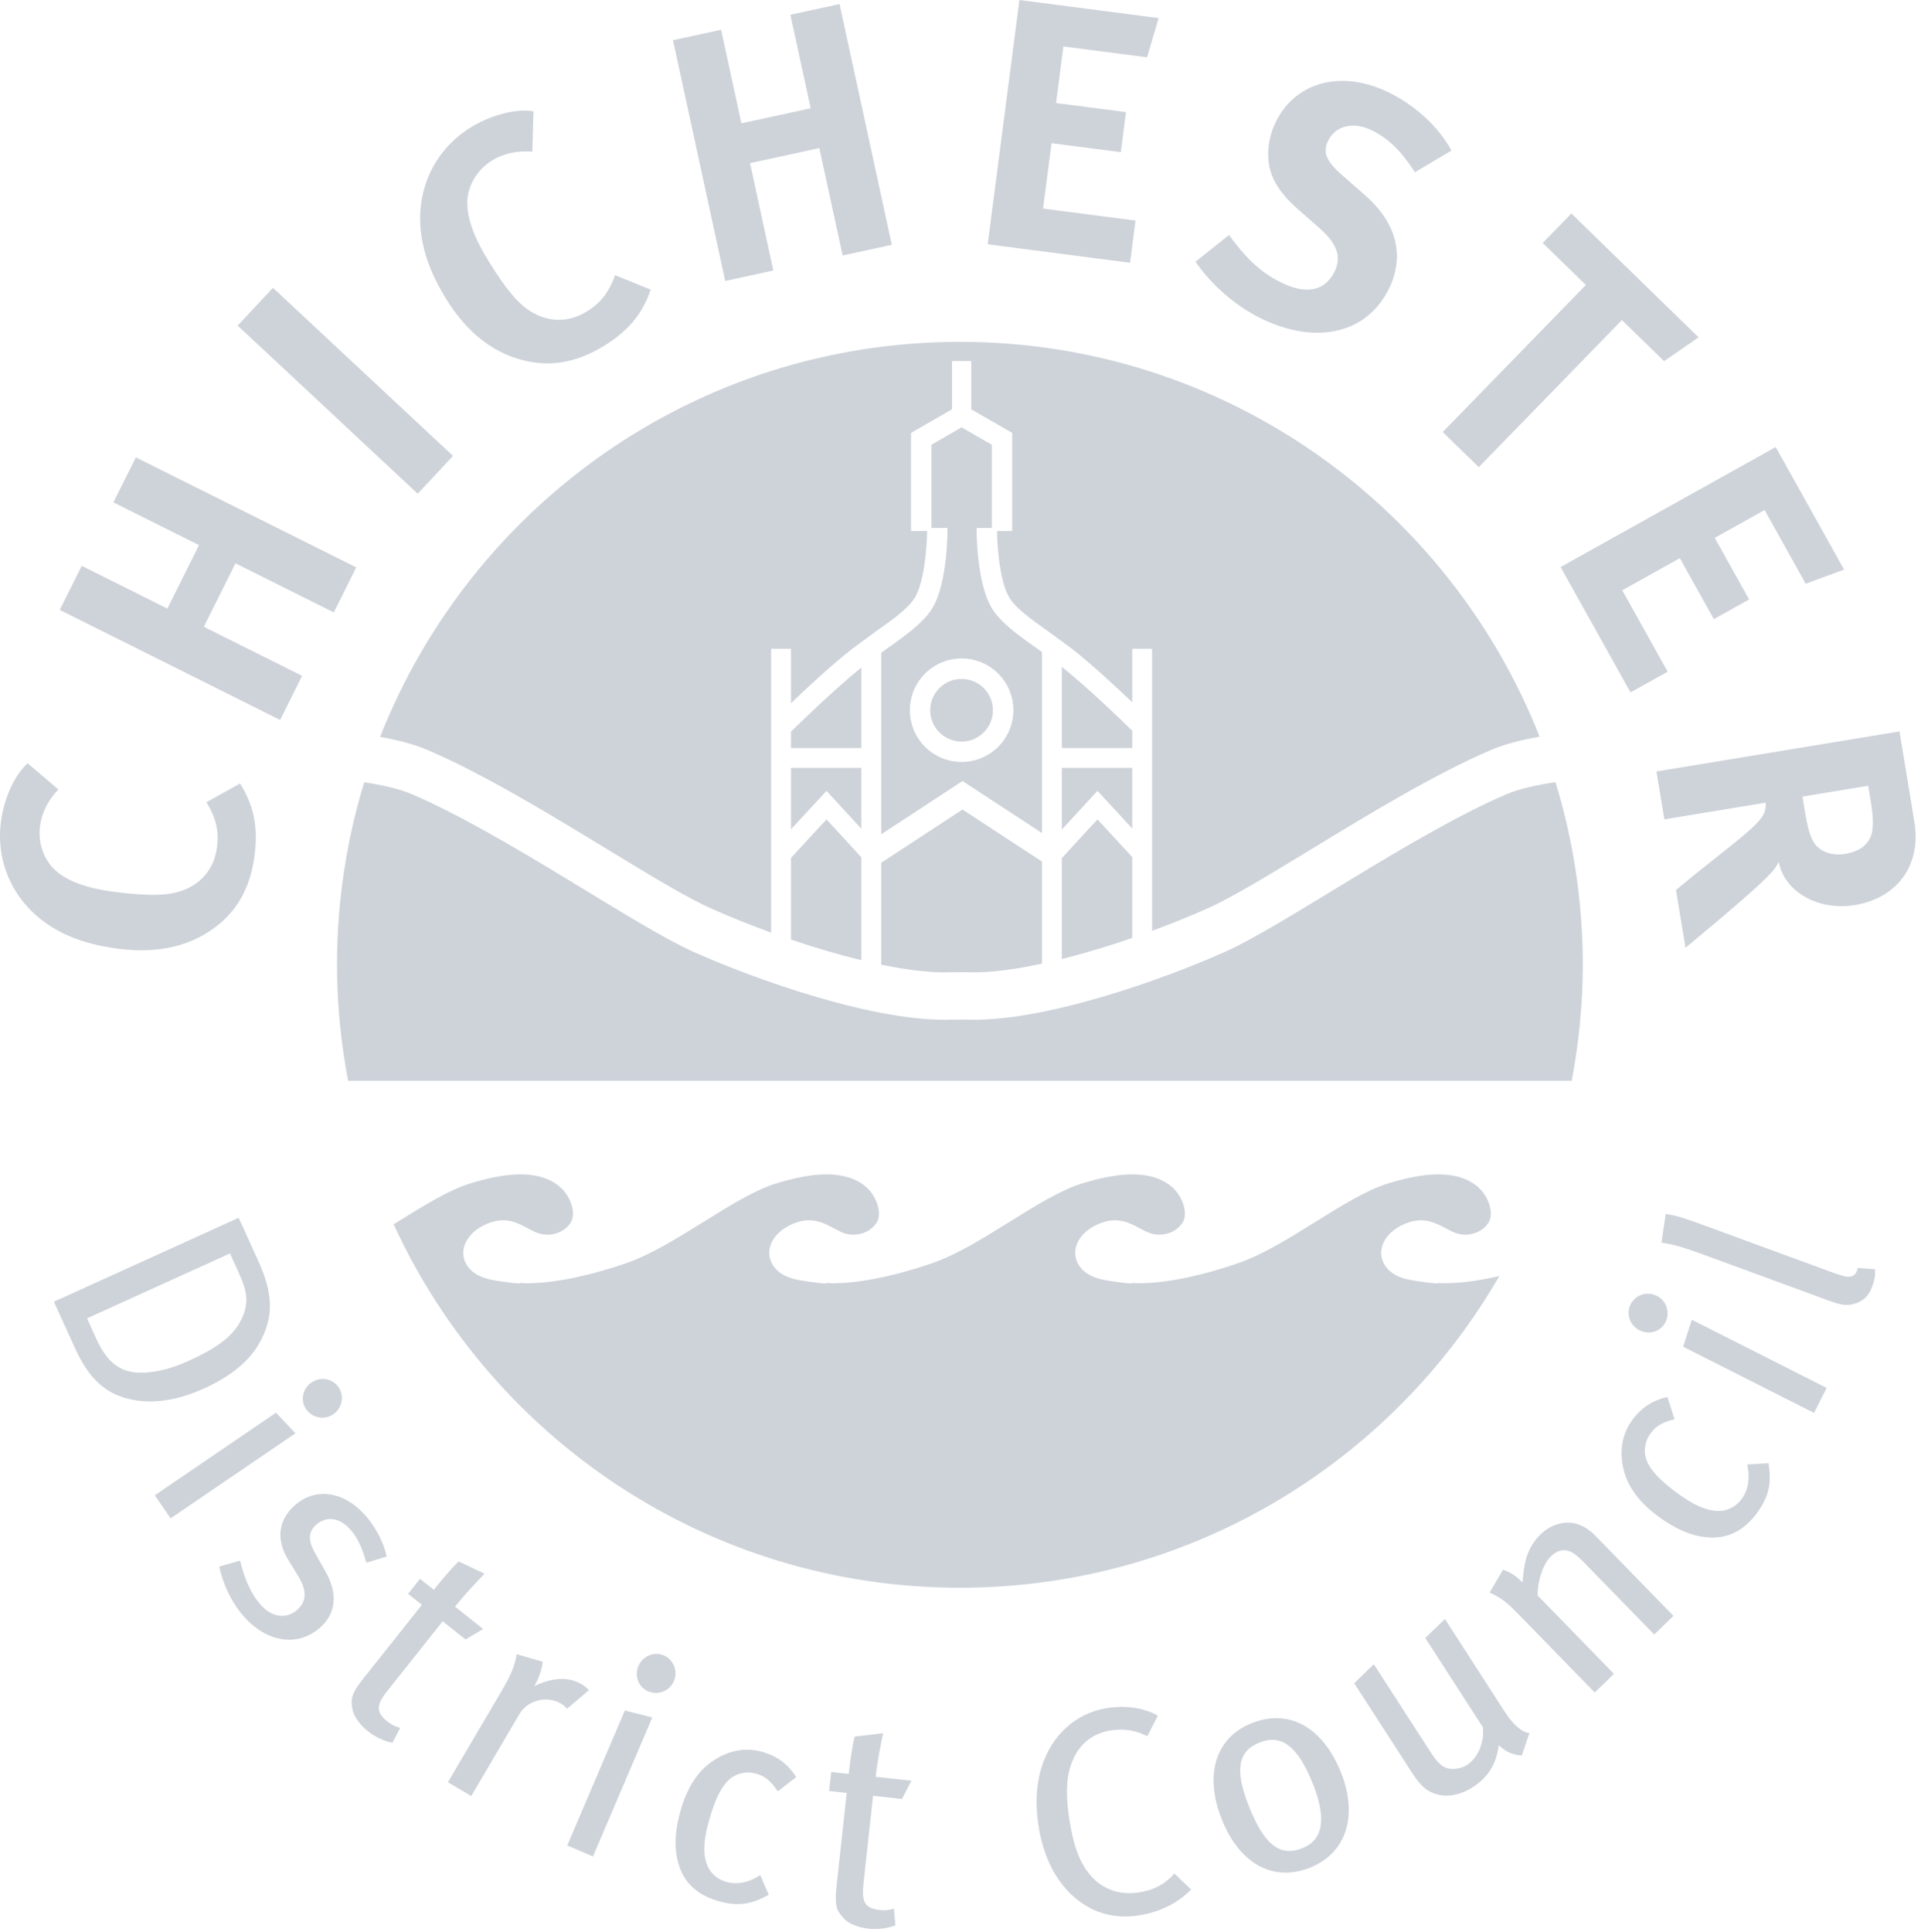
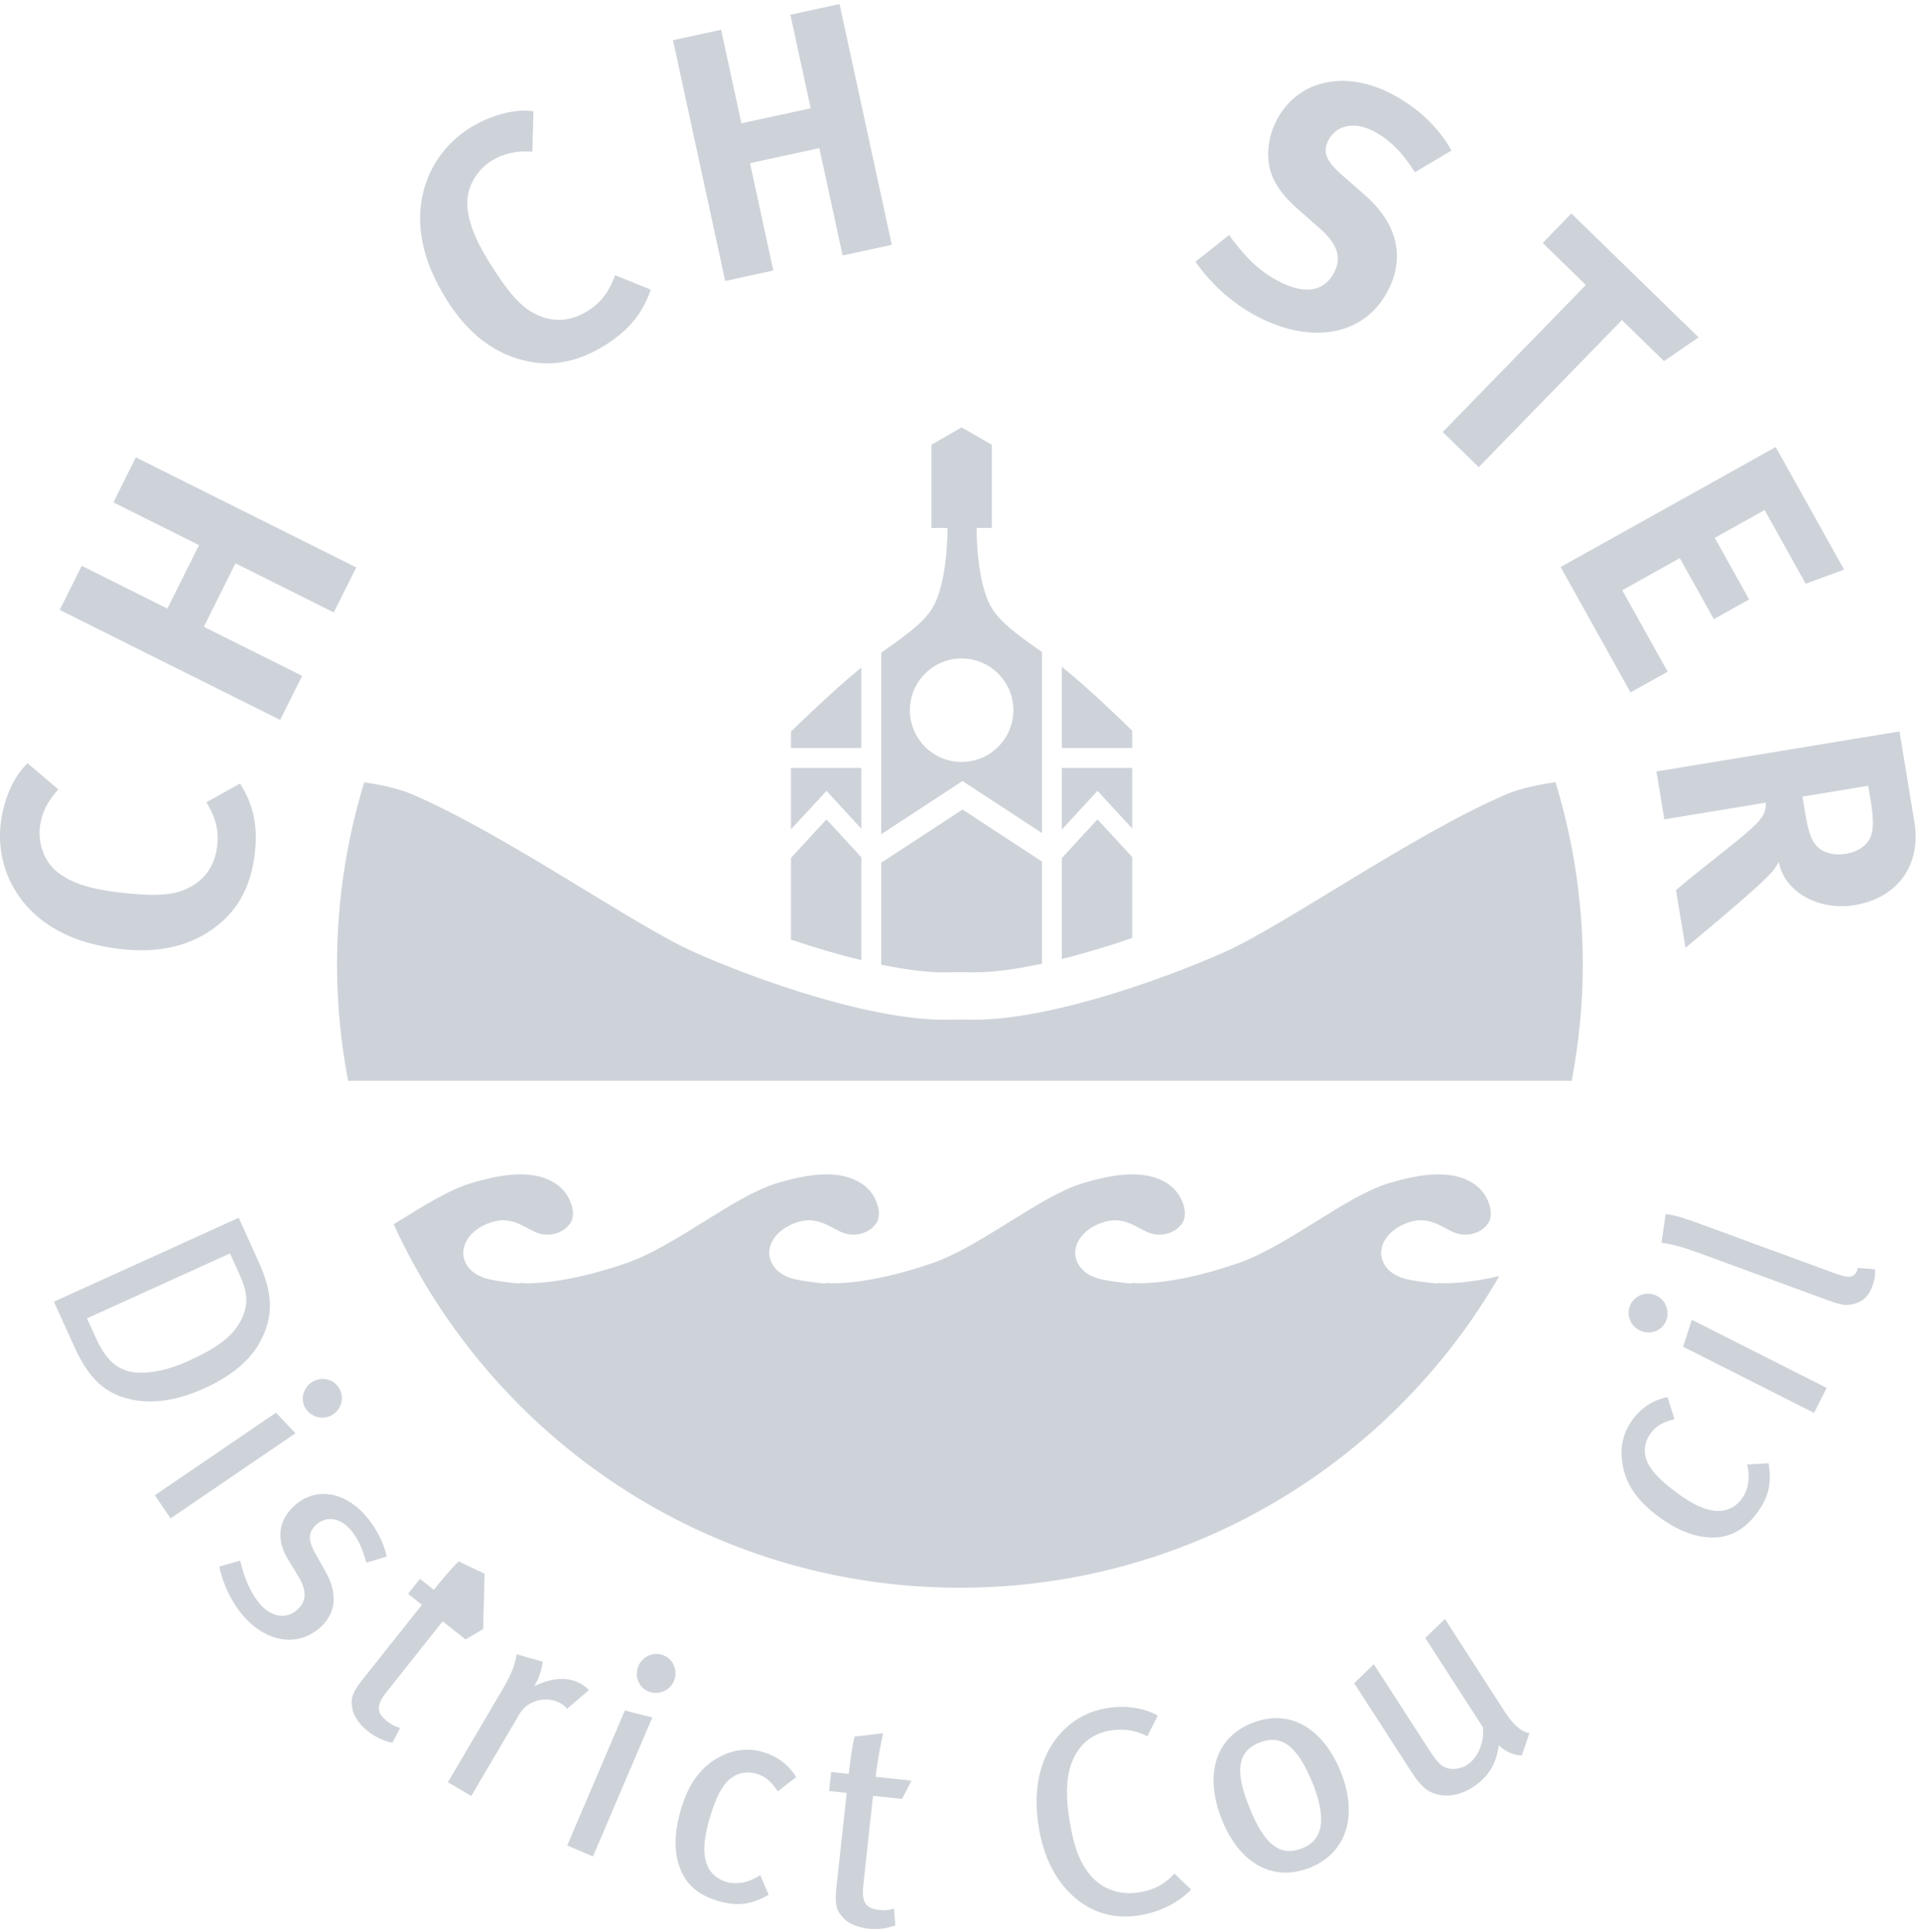
<svg xmlns="http://www.w3.org/2000/svg" width="100%" height="100%" viewBox="0 0 354 356" version="1.1" xml:space="preserve" style="fill-rule:evenodd;clip-rule:evenodd;stroke-linejoin:round;stroke-miterlimit:2;">
  <g transform="matrix(2.419,0,0,2.419,-24.93,-26.447)">
    <path d="M91.194,67.913L96.561,67.913L96.561,66.591C95.768,65.817 93.241,63.362 91.194,61.722L91.194,67.913Z" style="fill:rgb(206,211,218);fill-rule:nonzero;" />
-     <path d="M83.428,36.972C63.352,36.972 46.194,49.444 39.262,67.062C40.733,67.323 41.934,67.655 42.905,68.073C47.159,69.898 52.133,72.923 56.52,75.595C59.667,77.509 62.637,79.317 64.469,80.128C65.867,80.752 67.426,81.381 69.049,81.971L69.049,60.353L70.563,60.353L70.563,64.501C71.772,63.335 73.633,61.605 75.221,60.359L76.979,59.064C78.301,58.132 79.543,57.251 80.026,56.411C80.737,55.171 80.917,52.554 80.934,51.382L79.708,51.382L79.708,43.909L82.831,42.11L82.831,38.435L84.293,38.435L84.293,42.11L87.415,43.907L87.415,51.382L86.258,51.382C86.274,52.554 86.454,55.171 87.172,56.411C87.647,57.251 88.897,58.132 90.213,59.064L91.977,60.359C93.528,61.579 95.346,63.269 96.561,64.429L96.561,60.353L98.073,60.353L98.073,81.836C99.567,81.283 101.004,80.702 102.3,80.124C104.122,79.317 107.091,77.509 110.237,75.595C114.626,72.925 119.599,69.898 123.853,68.075L123.853,68.073C124.849,67.648 126.081,67.31 127.591,67.046C120.655,49.437 103.501,36.972 83.428,36.972Z" style="fill:rgb(206,211,218);fill-rule:nonzero;" />
    <path d="M96.561,76.216C95.252,74.798 94.124,73.573 93.913,73.349C93.692,73.577 92.534,74.839 91.194,76.296L91.194,83.984C92.954,83.544 94.781,82.992 96.561,82.377L96.561,76.216Z" style="fill:rgb(206,211,218);fill-rule:nonzero;" />
    <path d="M75.92,76.232C74.614,74.802 73.473,73.573 73.268,73.349C73.053,73.577 71.891,74.829 70.563,76.282L70.563,82.501C72.348,83.107 74.171,83.648 75.92,84.072L75.92,76.232Z" style="fill:rgb(206,211,218);fill-rule:nonzero;" />
    <path d="M70.563,74.107L72.965,71.501L73.268,71.173L75.92,74.06L75.92,69.427L70.563,69.427L70.563,74.107Z" style="fill:rgb(206,211,218);fill-rule:nonzero;" />
    <path d="M82.805,84.989L82.897,84.985L83.346,84.993L83.864,84.985L83.956,84.989C85.54,85.059 87.531,84.8 89.684,84.336L89.684,76.558C86.877,74.718 84.069,72.88 83.629,72.595C83.184,72.888 80.288,74.778 77.438,76.648L77.438,84.415C79.452,84.83 81.309,85.055 82.805,84.989Z" style="fill:rgb(206,211,218);fill-rule:nonzero;" />
    <path d="M91.194,74.126L93.612,71.501L93.913,71.173L96.561,74.046L96.561,69.427L91.194,69.427L91.194,74.126Z" style="fill:rgb(206,211,218);fill-rule:nonzero;" />
-     <path d="M83.559,62.646C82.245,62.646 81.168,63.71 81.168,65.03C81.168,66.355 82.245,67.421 83.559,67.421C84.877,67.421 85.946,66.355 85.946,65.03C85.946,63.71 84.877,62.646 83.559,62.646Z" style="fill:rgb(206,211,218);fill-rule:nonzero;" />
    <path d="M83.559,68.97C81.385,68.97 79.622,67.206 79.622,65.03C79.622,62.857 81.385,61.089 83.559,61.089C85.735,61.089 87.504,62.857 87.504,65.03C87.504,67.206 85.735,68.97 83.559,68.97ZM85.823,57.191C84.686,55.228 84.702,51.312 84.702,51.148L85.862,51.15L85.862,44.81C85.352,44.517 84.065,43.775 83.559,43.484C83.049,43.775 81.764,44.517 81.262,44.81L81.262,51.15L82.489,51.148C82.489,51.312 82.508,55.228 81.37,57.191C80.715,58.325 79.336,59.302 77.876,60.335L77.438,60.657L77.438,74.478L83.131,70.751L83.629,70.425L89.684,74.388L89.684,60.605L89.315,60.335C87.854,59.302 86.475,58.325 85.823,57.191Z" style="fill:rgb(206,211,218);fill-rule:nonzero;" />
    <path d="M70.563,67.913L75.92,67.913L75.92,61.782C73.835,63.466 71.26,65.98 70.563,66.661L70.563,67.913Z" style="fill:rgb(206,211,218);fill-rule:nonzero;" />
    <path d="M128.802,70.507C127.319,70.73 126.019,71.025 125.067,71.431C117.897,74.507 108.161,81.423 103.55,83.47C98.934,85.523 89.713,88.851 83.821,88.593L83.381,88.599L82.942,88.593C77.049,88.851 67.823,85.523 63.211,83.47C58.598,81.423 48.862,74.507 41.688,71.431C40.762,71.032 39.497,70.739 38.053,70.519C36.708,74.917 35.979,79.585 35.979,84.423C35.979,87.444 36.282,90.394 36.823,93.257L130.039,93.257C130.58,90.394 130.882,87.444 130.882,84.423C130.882,79.577 130.151,74.907 128.802,70.507Z" style="fill:rgb(206,211,218);fill-rule:nonzero;" />
    <path d="M83.428,131.872C100.997,131.872 116.323,122.317 124.526,108.13C121.417,108.846 119.841,108.651 119.841,108.651L119.835,108.696C119.392,108.673 119.048,108.632 118.626,108.565C117.864,108.448 116.216,108.35 115.653,107.014C115.202,105.936 115.937,104.606 117.634,104.038C119.327,103.475 120.323,104.606 121.313,104.891C122.304,105.173 123.292,104.747 123.716,104.038C124.142,103.331 123.706,101.938 122.729,101.208C121.028,99.931 118.446,100.347 116.079,101.067C112.819,102.053 108.333,105.88 104.61,107.155C99.247,108.997 96.53,108.651 96.53,108.651L96.526,108.696C96.081,108.673 95.743,108.632 95.311,108.565C94.563,108.448 92.913,108.35 92.346,107.014C91.893,105.936 92.627,104.606 94.325,104.038C96.02,103.475 97.012,104.606 98.002,104.891C98.997,105.173 99.985,104.747 100.407,104.038C100.835,103.331 100.397,101.938 99.422,101.208C97.721,99.931 95.129,100.347 92.768,101.067C89.512,102.053 85.026,105.88 81.305,107.155C75.934,108.997 73.221,108.651 73.221,108.651L73.215,108.696C72.772,108.673 72.43,108.632 72.01,108.565C71.249,108.448 69.602,108.35 69.04,107.014C68.585,105.936 69.319,104.606 71.014,104.038C72.715,103.475 73.708,104.606 74.696,104.891C75.692,105.173 76.676,104.747 77.102,104.038C77.526,103.331 77.086,101.938 76.118,101.208C74.413,99.931 71.825,100.347 69.46,101.067C66.206,102.053 61.715,105.88 57.995,107.155C52.629,108.997 49.918,108.651 49.918,108.651L49.911,108.696C49.465,108.673 49.127,108.632 48.696,108.565C47.944,108.448 46.293,108.35 45.725,107.014C45.278,105.936 46.012,104.606 47.713,104.038C49.409,103.475 50.399,104.606 51.387,104.891C52.381,105.173 53.37,104.747 53.793,104.038C54.219,103.331 53.778,101.938 52.801,101.208C51.106,99.931 48.514,100.347 46.151,101.067C44.442,101.587 42.393,102.885 40.293,104.188C47.792,120.522 64.28,131.872 83.428,131.872Z" style="fill:rgb(206,211,218);fill-rule:nonzero;" />
    <path d="M14.752,71.066C13.942,71.92 13.473,72.87 13.348,73.915C13.196,75.175 13.665,76.483 14.575,77.272C15.561,78.125 17.077,78.634 19.247,78.895C21.794,79.202 23.241,79.159 24.327,78.719C25.784,78.132 26.657,76.987 26.85,75.378C26.983,74.279 26.781,73.249 26.028,72.043L28.594,70.612C29.622,72.232 29.969,73.877 29.713,75.995C29.403,78.568 28.333,80.452 26.407,81.771C24.538,83.068 22.196,83.547 19.461,83.218C17.129,82.937 15.328,82.312 13.823,81.261C11.29,79.487 10.004,76.612 10.366,73.611C10.588,71.761 11.401,69.983 12.409,69.07L14.752,71.066Z" style="fill:rgb(206,211,218);fill-rule:nonzero;" />
    <path d="M16.532,54.031L23.055,57.288L25.466,52.456L18.944,49.2L20.656,45.77L37.446,54.151L35.733,57.582L28.245,53.843L25.833,58.675L33.322,62.412L31.645,65.771L14.856,57.39L16.532,54.031Z" style="fill:rgb(206,211,218);fill-rule:nonzero;" />
-     <path d="M31.099,32.854L44.816,45.659L42.126,48.54L28.411,35.735L31.099,32.854Z" style="fill:rgb(206,211,218);fill-rule:nonzero;" />
    <path d="M50.86,22.487C49.686,22.392 48.653,22.621 47.758,23.177C46.68,23.848 45.956,25.031 45.91,26.236C45.862,27.539 46.415,29.038 47.57,30.896C48.926,33.073 49.866,34.174 50.889,34.745C52.258,35.515 53.698,35.478 55.073,34.621C56.012,34.036 56.69,33.234 57.159,31.892L59.881,32.995C59.262,34.812 58.196,36.111 56.385,37.239C54.184,38.609 52.045,38.955 49.812,38.278C47.629,37.634 45.79,36.107 44.334,33.769C43.092,31.776 42.452,29.98 42.329,28.148C42.126,25.063 43.561,22.26 46.129,20.661C47.71,19.677 49.606,19.196 50.948,19.411L50.86,22.487Z" style="fill:rgb(206,211,218);fill-rule:nonzero;" />
    <path d="M65.24,13.2L66.786,20.325L72.063,19.18L70.517,12.056L74.264,11.242L78.243,29.581L74.497,30.394L72.721,22.214L67.444,23.359L69.218,31.538L65.551,32.335L61.573,13.996L65.24,13.2Z" style="fill:rgb(206,211,218);fill-rule:nonzero;" />
-     <path d="M98.569,12.31L97.69,15.3L91.317,14.471L90.758,18.782L96.085,19.474L95.688,22.526L90.415,21.841L89.767,26.82L96.809,27.735L96.391,30.949L85.547,29.54L87.965,10.933L98.569,12.31Z" style="fill:rgb(206,211,218);fill-rule:nonzero;" />
    <path d="M118.094,24.051C117.014,22.384 116.05,21.465 114.788,20.85C113.404,20.176 112.044,20.504 111.487,21.645C111.062,22.519 111.311,23.181 112.53,24.254L114.296,25.805C116.696,27.906 117.339,30.411 116.122,32.911C114.454,36.334 110.588,37.243 106.388,35.198C104.472,34.265 102.606,32.665 101.38,30.867L103.931,28.836C105.106,30.429 106.206,31.626 107.905,32.453C109.847,33.4 111.257,33.095 111.99,31.59C112.522,30.497 112.149,29.475 110.845,28.329L109.225,26.909C107.774,25.633 107.05,24.468 106.938,23.153C106.845,22.177 107.026,21.185 107.487,20.237C108.989,17.154 112.505,16.224 116.073,17.962C118.138,18.967 119.917,20.615 120.878,22.404L118.094,24.051Z" style="fill:rgb(206,211,218);fill-rule:nonzero;" />
    <path d="M139.704,36.629L137.075,38.441L133.863,35.315L122.96,46.516L120.212,43.841L131.116,32.639L127.827,29.439L130.013,27.193L139.704,36.629Z" style="fill:rgb(206,211,218);fill-rule:nonzero;" />
    <path d="M150.788,54.32L147.862,55.395L144.733,49.784L140.937,51.901L143.554,56.594L140.866,58.093L138.274,53.448L133.89,55.894L137.349,62.096L134.519,63.674L129.192,54.124L145.579,44.984L150.788,54.32Z" style="fill:rgb(206,211,218);fill-rule:nonzero;" />
    <path d="M147.618,71.61L147.825,72.863C148.087,74.462 148.361,75.127 148.897,75.559C149.397,75.942 150.108,76.099 150.882,75.972C152.026,75.782 152.751,75.198 152.927,74.267C153.017,73.814 152.995,73.024 152.846,72.118L152.626,70.786L147.618,71.61ZM156.146,73.545C156.686,76.82 154.856,79.339 151.606,79.874C148.835,80.331 146.241,78.87 145.812,76.588C145.579,77.009 145.446,77.195 145.165,77.488C144.009,78.773 138.706,83.122 138.706,83.122L137.981,78.727C139.089,77.806 139.546,77.429 140.733,76.493C143.761,74.108 144.574,73.399 144.757,72.685C144.808,72.485 144.833,72.317 144.821,72.071L137.095,73.345L136.493,69.695L155.009,66.646L156.146,73.545Z" style="fill:rgb(206,211,218);fill-rule:nonzero;" />
    <path d="M28.648,111.53C29.276,110.308 29.17,109.37 28.549,108.002L27.825,106.407L16.935,111.353L17.64,112.906C18.374,114.519 19.276,115.368 20.708,115.481C21.879,115.564 23.257,115.234 24.647,114.603C26.608,113.713 27.965,112.849 28.648,111.53ZM20.061,117.475C18.389,117.05 17.121,116.05 16.008,113.598L14.412,110.084L28.489,103.69L29.973,106.96C31.078,109.39 31.231,111.195 30.039,113.289C29.254,114.655 27.826,115.797 25.885,116.678C23.596,117.717 21.652,117.885 20.061,117.475Z" style="fill:rgb(206,211,218);fill-rule:nonzero;" />
    <path d="M33.616,118.257C33.162,117.589 33.364,116.69 34.032,116.236C34.717,115.767 35.64,115.927 36.094,116.594C36.549,117.261 36.391,118.184 35.686,118.665C35.019,119.12 34.085,118.942 33.616,118.257ZM22.1,124.828L31.335,118.535L32.813,120.107L23.3,126.589L22.1,124.828Z" style="fill:rgb(206,211,218);fill-rule:nonzero;" />
    <path d="M28.969,134.158C28.043,133.149 27.327,131.737 27.008,130.26L28.6,129.805C28.882,131.009 29.366,132.299 30.216,133.226C31.051,134.136 32.157,134.279 32.966,133.535C33.677,132.882 33.696,132.073 32.999,130.948L32.271,129.757C31.321,128.222 31.496,126.754 32.719,125.632C34.241,124.236 36.406,124.471 38.044,126.257C38.969,127.266 39.538,128.449 39.764,129.493L38.218,129.965C37.901,128.855 37.554,128.046 36.948,127.385C36.143,126.508 35.131,126.403 34.387,127.084C33.793,127.631 33.735,128.232 34.34,129.29L35.079,130.592C36.127,132.432 35.827,133.865 34.736,134.866C33.082,136.382 30.745,136.091 28.969,134.158Z" style="fill:rgb(206,211,218);fill-rule:nonzero;" />
-     <path d="M45.768,135.811L44.028,134.428L39.813,139.735C38.947,140.824 38.945,141.367 39.824,142.065C40.123,142.302 40.411,142.445 40.79,142.546L40.201,143.683C39.513,143.539 38.888,143.243 38.309,142.782C37.729,142.322 37.236,141.642 37.165,141.156C37.061,140.529 36.918,140.13 37.938,138.846L42.447,133.173L41.393,132.335L42.3,131.193L43.354,132.031C43.899,131.345 44.628,130.463 45.247,129.866L47.223,130.804C46.65,131.382 45.682,132.418 44.971,133.315L47.114,135.017L45.768,135.811Z" style="fill:rgb(206,211,218);fill-rule:nonzero;" />
+     <path d="M45.768,135.811L44.028,134.428L39.813,139.735C38.947,140.824 38.945,141.367 39.824,142.065C40.123,142.302 40.411,142.445 40.79,142.546L40.201,143.683C39.513,143.539 38.888,143.243 38.309,142.782C37.729,142.322 37.236,141.642 37.165,141.156C37.061,140.529 36.918,140.13 37.938,138.846L42.447,133.173L41.393,132.335L42.3,131.193L43.354,132.031C43.899,131.345 44.628,130.463 45.247,129.866L47.223,130.804L47.114,135.017L45.768,135.811Z" style="fill:rgb(206,211,218);fill-rule:nonzero;" />
    <path d="M53.499,141.091C53.359,140.931 53.247,140.814 53.053,140.7C51.971,140.062 50.507,140.425 49.881,141.49L46.206,147.736L44.426,146.688L48.614,139.572C49.308,138.391 49.549,137.673 49.669,136.937L51.652,137.506C51.61,137.976 51.389,138.705 51.105,139.189L51.002,139.362C52.436,138.696 53.597,138.624 54.623,139.227C54.854,139.364 55.044,139.528 55.165,139.676L53.499,141.091Z" style="fill:rgb(206,211,218);fill-rule:nonzero;" />
    <path d="M59.678,139.76C58.936,139.443 58.622,138.577 58.94,137.835C59.265,137.071 60.127,136.707 60.872,137.025C61.614,137.341 61.977,138.205 61.642,138.988C61.325,139.732 60.442,140.086 59.678,139.76ZM53.517,151.502L57.907,141.224L59.999,141.752L55.478,152.339L53.517,151.502Z" style="fill:rgb(206,211,218);fill-rule:nonzero;" />
    <path d="M65.154,155.775C63.593,155.358 62.567,154.504 62.098,153.215C61.655,152.007 61.665,150.661 62.106,149.014C62.76,146.564 63.918,145.364 65.208,144.711C66.2,144.209 67.258,144.074 68.321,144.357C69.492,144.671 70.341,145.316 70.962,146.295L69.556,147.382C69.009,146.561 68.569,146.212 67.875,146.026C67.05,145.806 66.22,146.049 65.655,146.687C65.088,147.326 64.647,148.37 64.248,149.865C63.842,151.383 63.879,152.461 64.28,153.218C64.561,153.735 65.039,154.119 65.667,154.286C66.469,154.502 67.377,154.326 68.223,153.762L68.869,155.258C67.555,155.998 66.542,156.146 65.154,155.775Z" style="fill:rgb(206,211,218);fill-rule:nonzero;" />
    <path d="M79.022,147.961L76.813,147.72L76.081,154.458C75.93,155.84 76.219,156.3 77.335,156.422C77.713,156.464 78.033,156.43 78.407,156.313L78.517,157.59C77.858,157.834 77.172,157.917 76.436,157.837C75.7,157.757 74.92,157.447 74.6,157.073C74.178,156.598 73.845,156.337 74.022,154.708L74.805,147.503L73.467,147.356L73.625,145.907L74.963,146.052C75.057,145.181 75.204,144.047 75.408,143.211L77.581,142.952C77.403,143.745 77.139,145.137 77.016,146.275L79.737,146.571L79.022,147.961Z" style="fill:rgb(206,211,218);fill-rule:nonzero;" />
    <path d="M97.147,156.818C95.156,157.156 93.424,156.606 92.027,155.341C90.706,154.13 89.82,152.39 89.446,150.178C89.146,148.408 89.243,146.822 89.674,145.474C90.436,143.114 92.225,141.447 94.57,141.05C96.008,140.806 97.429,140.999 98.511,141.613L97.708,143.181C96.762,142.706 95.877,142.582 94.858,142.754C93.354,143.008 92.312,143.981 91.843,145.517C91.522,146.573 91.496,147.897 91.806,149.734C92.094,151.437 92.44,152.403 92.965,153.224C93.958,154.786 95.508,155.342 97.125,155.07C98.296,154.871 99.063,154.424 99.773,153.643L101.05,154.862C100.019,155.9 98.696,156.557 97.147,156.818Z" style="fill:rgb(206,211,218);fill-rule:nonzero;" />
    <path d="M106.276,143.655C104.604,144.307 104.378,145.767 105.403,148.402C106.649,151.601 107.88,152.35 109.511,151.715C110.975,151.145 111.434,149.667 110.368,146.927C109.105,143.685 107.782,143.07 106.276,143.655ZM110.047,153.216C107.245,154.307 104.68,152.851 103.352,149.442C102.033,146.053 102.938,143.246 105.698,142.172C108.794,140.966 111.26,142.848 112.488,146.005C113.783,149.33 112.828,152.133 110.047,153.216Z" style="fill:rgb(206,211,218);fill-rule:nonzero;" />
    <path d="M126.238,144.653C125.536,144.599 125.06,144.4 124.476,143.868C124.318,145.278 123.675,146.308 122.506,147.063C121.3,147.842 120.004,147.904 119.048,147.292C118.635,147.024 118.237,146.533 117.8,145.854L113.467,139.143L114.963,137.696L119.211,144.276C119.831,145.237 120.169,145.553 120.715,145.654C121.106,145.722 121.662,145.632 122.076,145.364C122.925,144.815 123.404,143.573 123.265,142.488L118.884,135.699L120.38,134.252L124.968,141.361C125.588,142.322 126.234,142.867 126.817,142.944L126.238,144.653Z" style="fill:rgb(206,211,218);fill-rule:nonzero;" />
-     <path d="M136.325,135.438L131.033,130.006C130.328,129.282 130.014,129.088 129.57,129.019C129.205,128.966 128.807,129.135 128.438,129.496C127.858,130.06 127.429,131.354 127.446,132.465L133.256,138.429L131.793,139.853L125.952,133.859C125.013,132.894 124.572,132.602 123.783,132.243L124.806,130.496C125.375,130.693 125.8,130.968 126.285,131.466C126.376,130.627 126.413,130.183 126.563,129.661C126.762,128.935 127.168,128.289 127.665,127.803C128.518,126.974 129.712,126.688 130.673,127.096C131.085,127.26 131.493,127.551 131.854,127.921L137.788,134.013L136.325,135.438Z" style="fill:rgb(206,211,218);fill-rule:nonzero;" />
    <path d="M144.242,126.056C143.314,127.379 142.159,128.048 140.79,128.048C139.501,128.047 138.242,127.576 136.847,126.596C134.771,125.14 134.04,123.641 133.869,122.205C133.739,121.099 133.976,120.059 134.607,119.16C135.304,118.168 136.201,117.591 137.334,117.345L137.872,119.038C136.915,119.271 136.435,119.564 136.022,120.153C135.532,120.85 135.474,121.714 135.88,122.465C136.285,123.215 137.114,123.988 138.381,124.878C139.667,125.78 140.692,126.115 141.542,125.999C142.123,125.913 142.647,125.595 143.021,125.062C143.498,124.382 143.644,123.47 143.406,122.482L145.033,122.39C145.278,123.878 145.067,124.881 144.242,126.056Z" style="fill:rgb(206,211,218);fill-rule:nonzero;" />
    <path d="M148.498,118.554L138.524,113.513L139.186,111.459L149.46,116.652L148.498,118.554ZM137.178,111.652C136.813,112.372 135.93,112.63 135.208,112.265C134.467,111.89 134.16,111.007 134.524,110.286C134.889,109.564 135.772,109.257 136.534,109.642C137.255,110.006 137.553,110.911 137.178,111.652Z" style="fill:rgb(206,211,218);fill-rule:nonzero;" />
    <path d="M152.942,108.9C152.663,109.66 152.255,110.058 151.538,110.251C150.98,110.404 150.592,110.357 149.559,109.978L139.994,106.468C138.498,105.92 137.759,105.72 136.876,105.587L137.196,103.409C137.961,103.475 138.973,103.846 140.279,104.326L149.779,107.811C150.896,108.221 151.172,108.252 151.438,108.11C151.633,108.038 151.805,107.766 151.826,107.511L153.15,107.614C153.173,108.078 153.111,108.437 152.942,108.9Z" style="fill:rgb(206,211,218);fill-rule:nonzero;" />
  </g>
</svg>